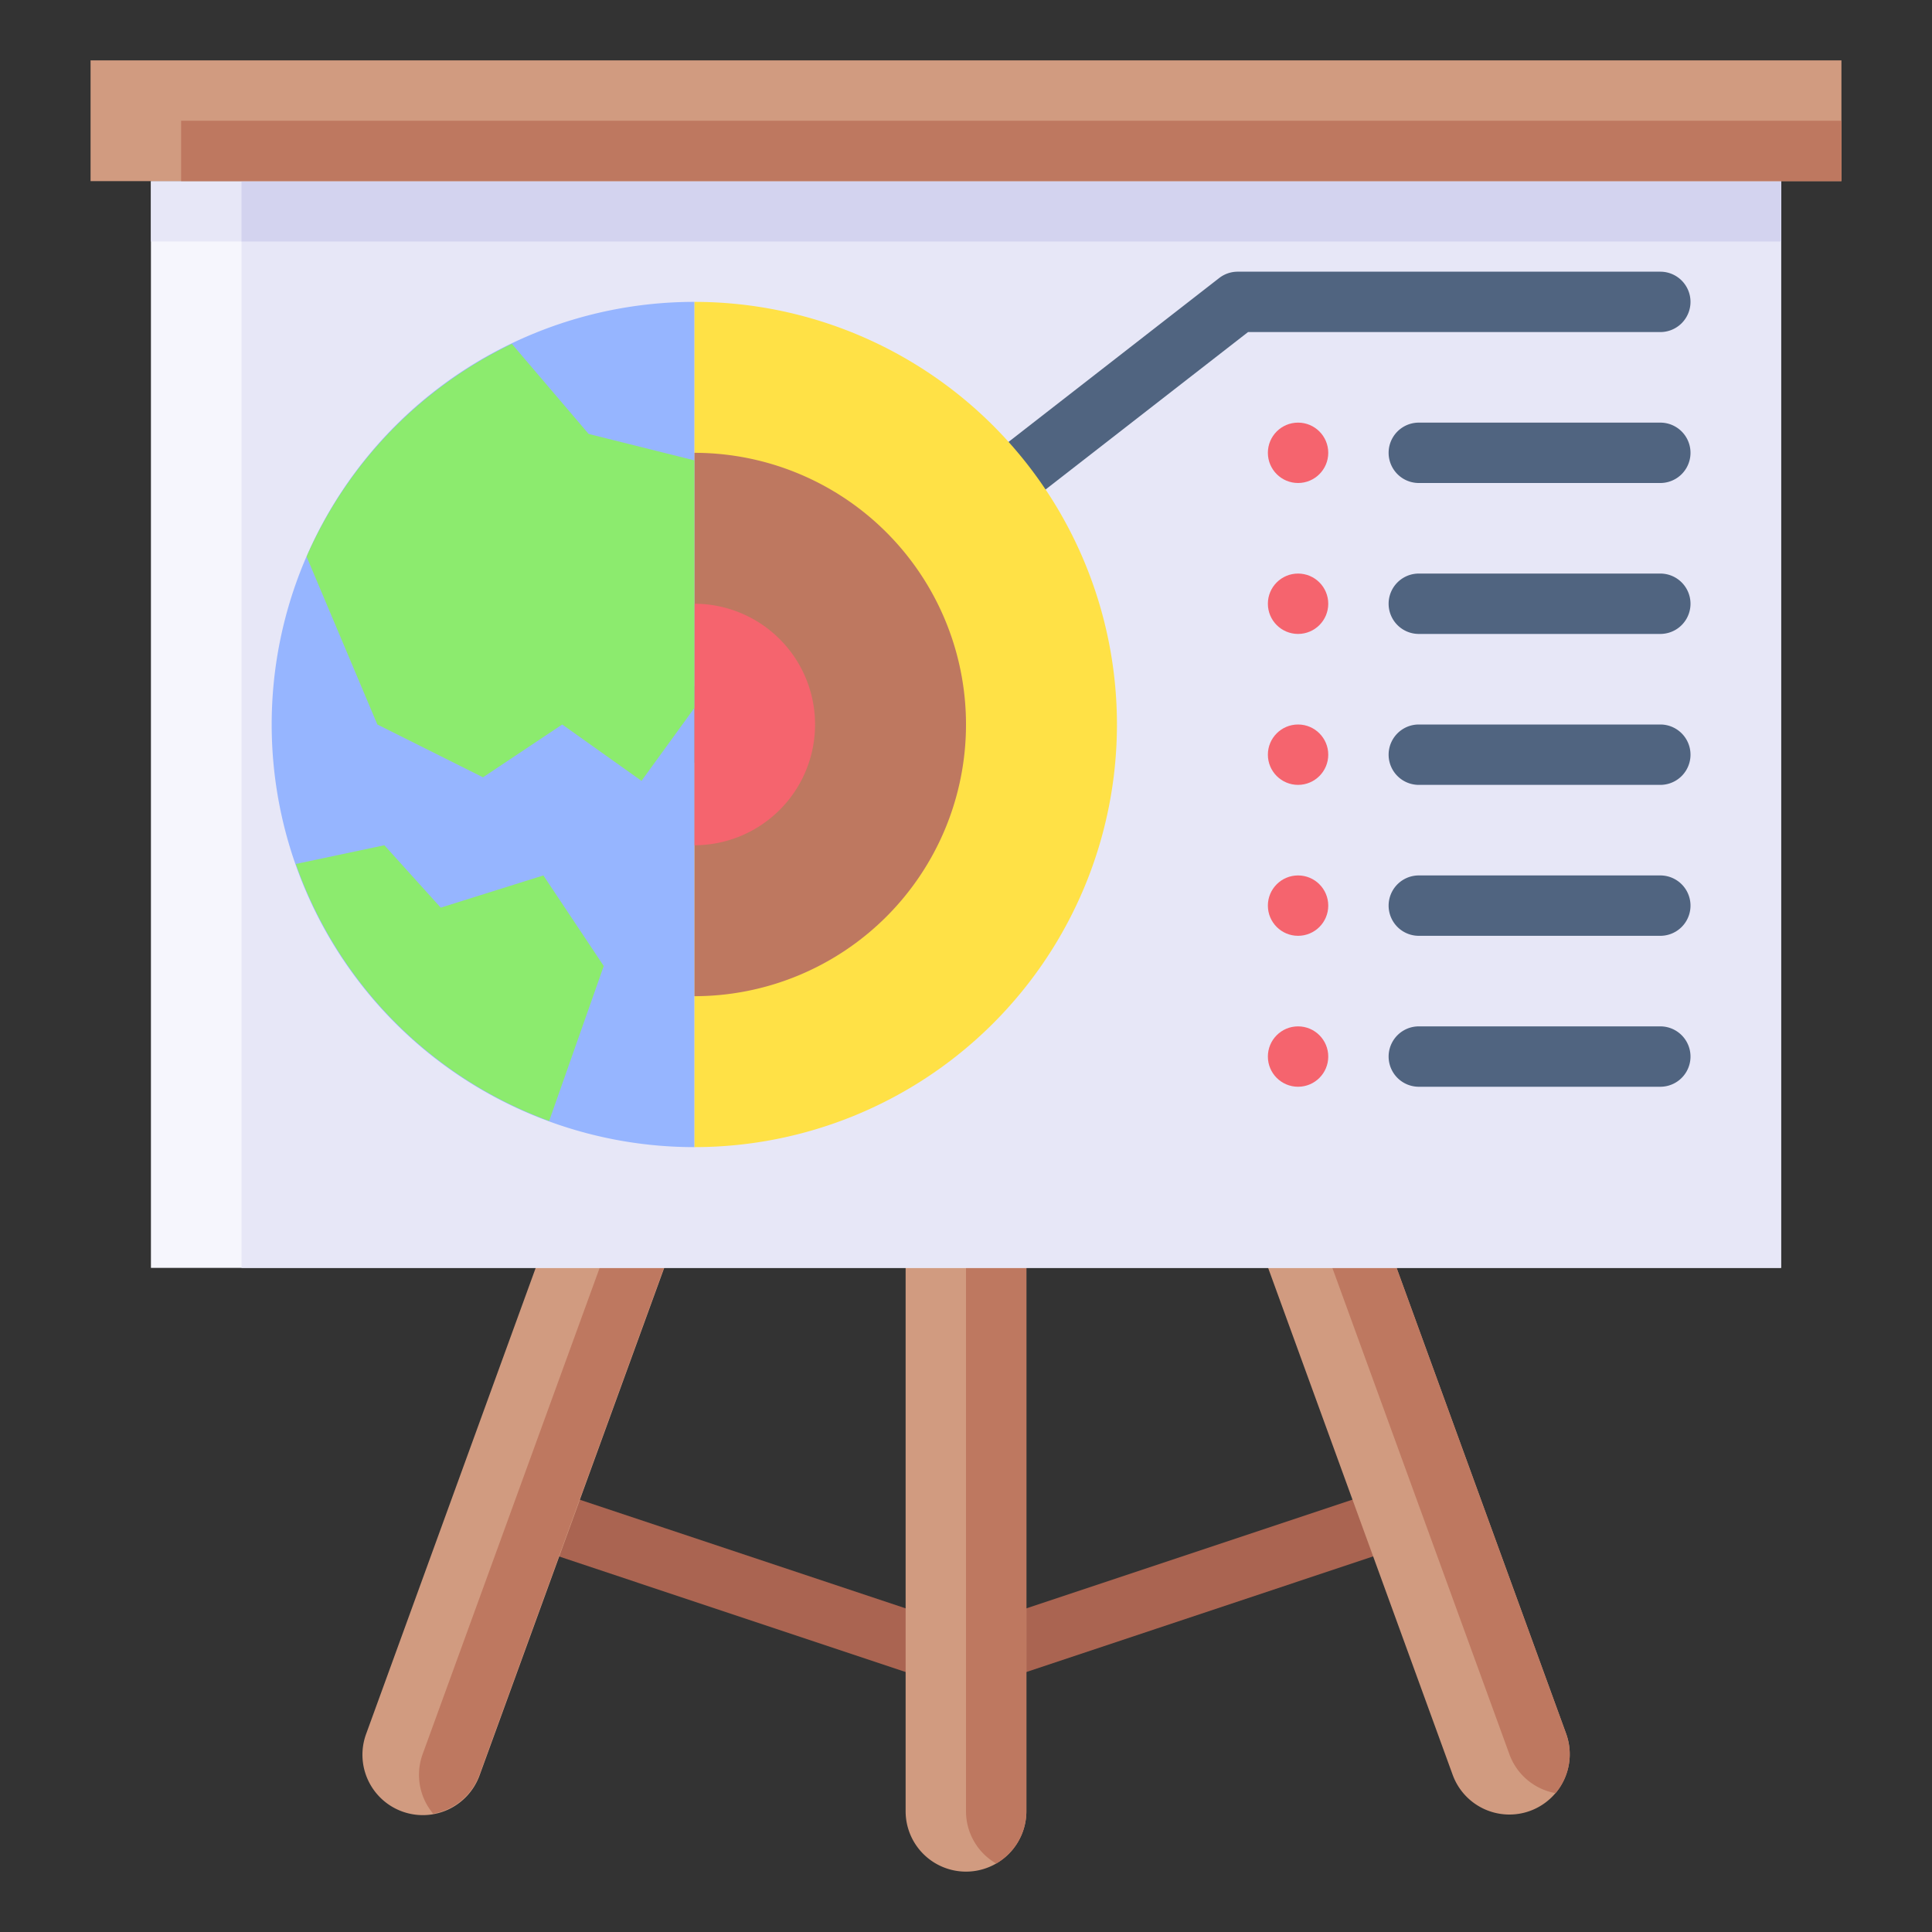
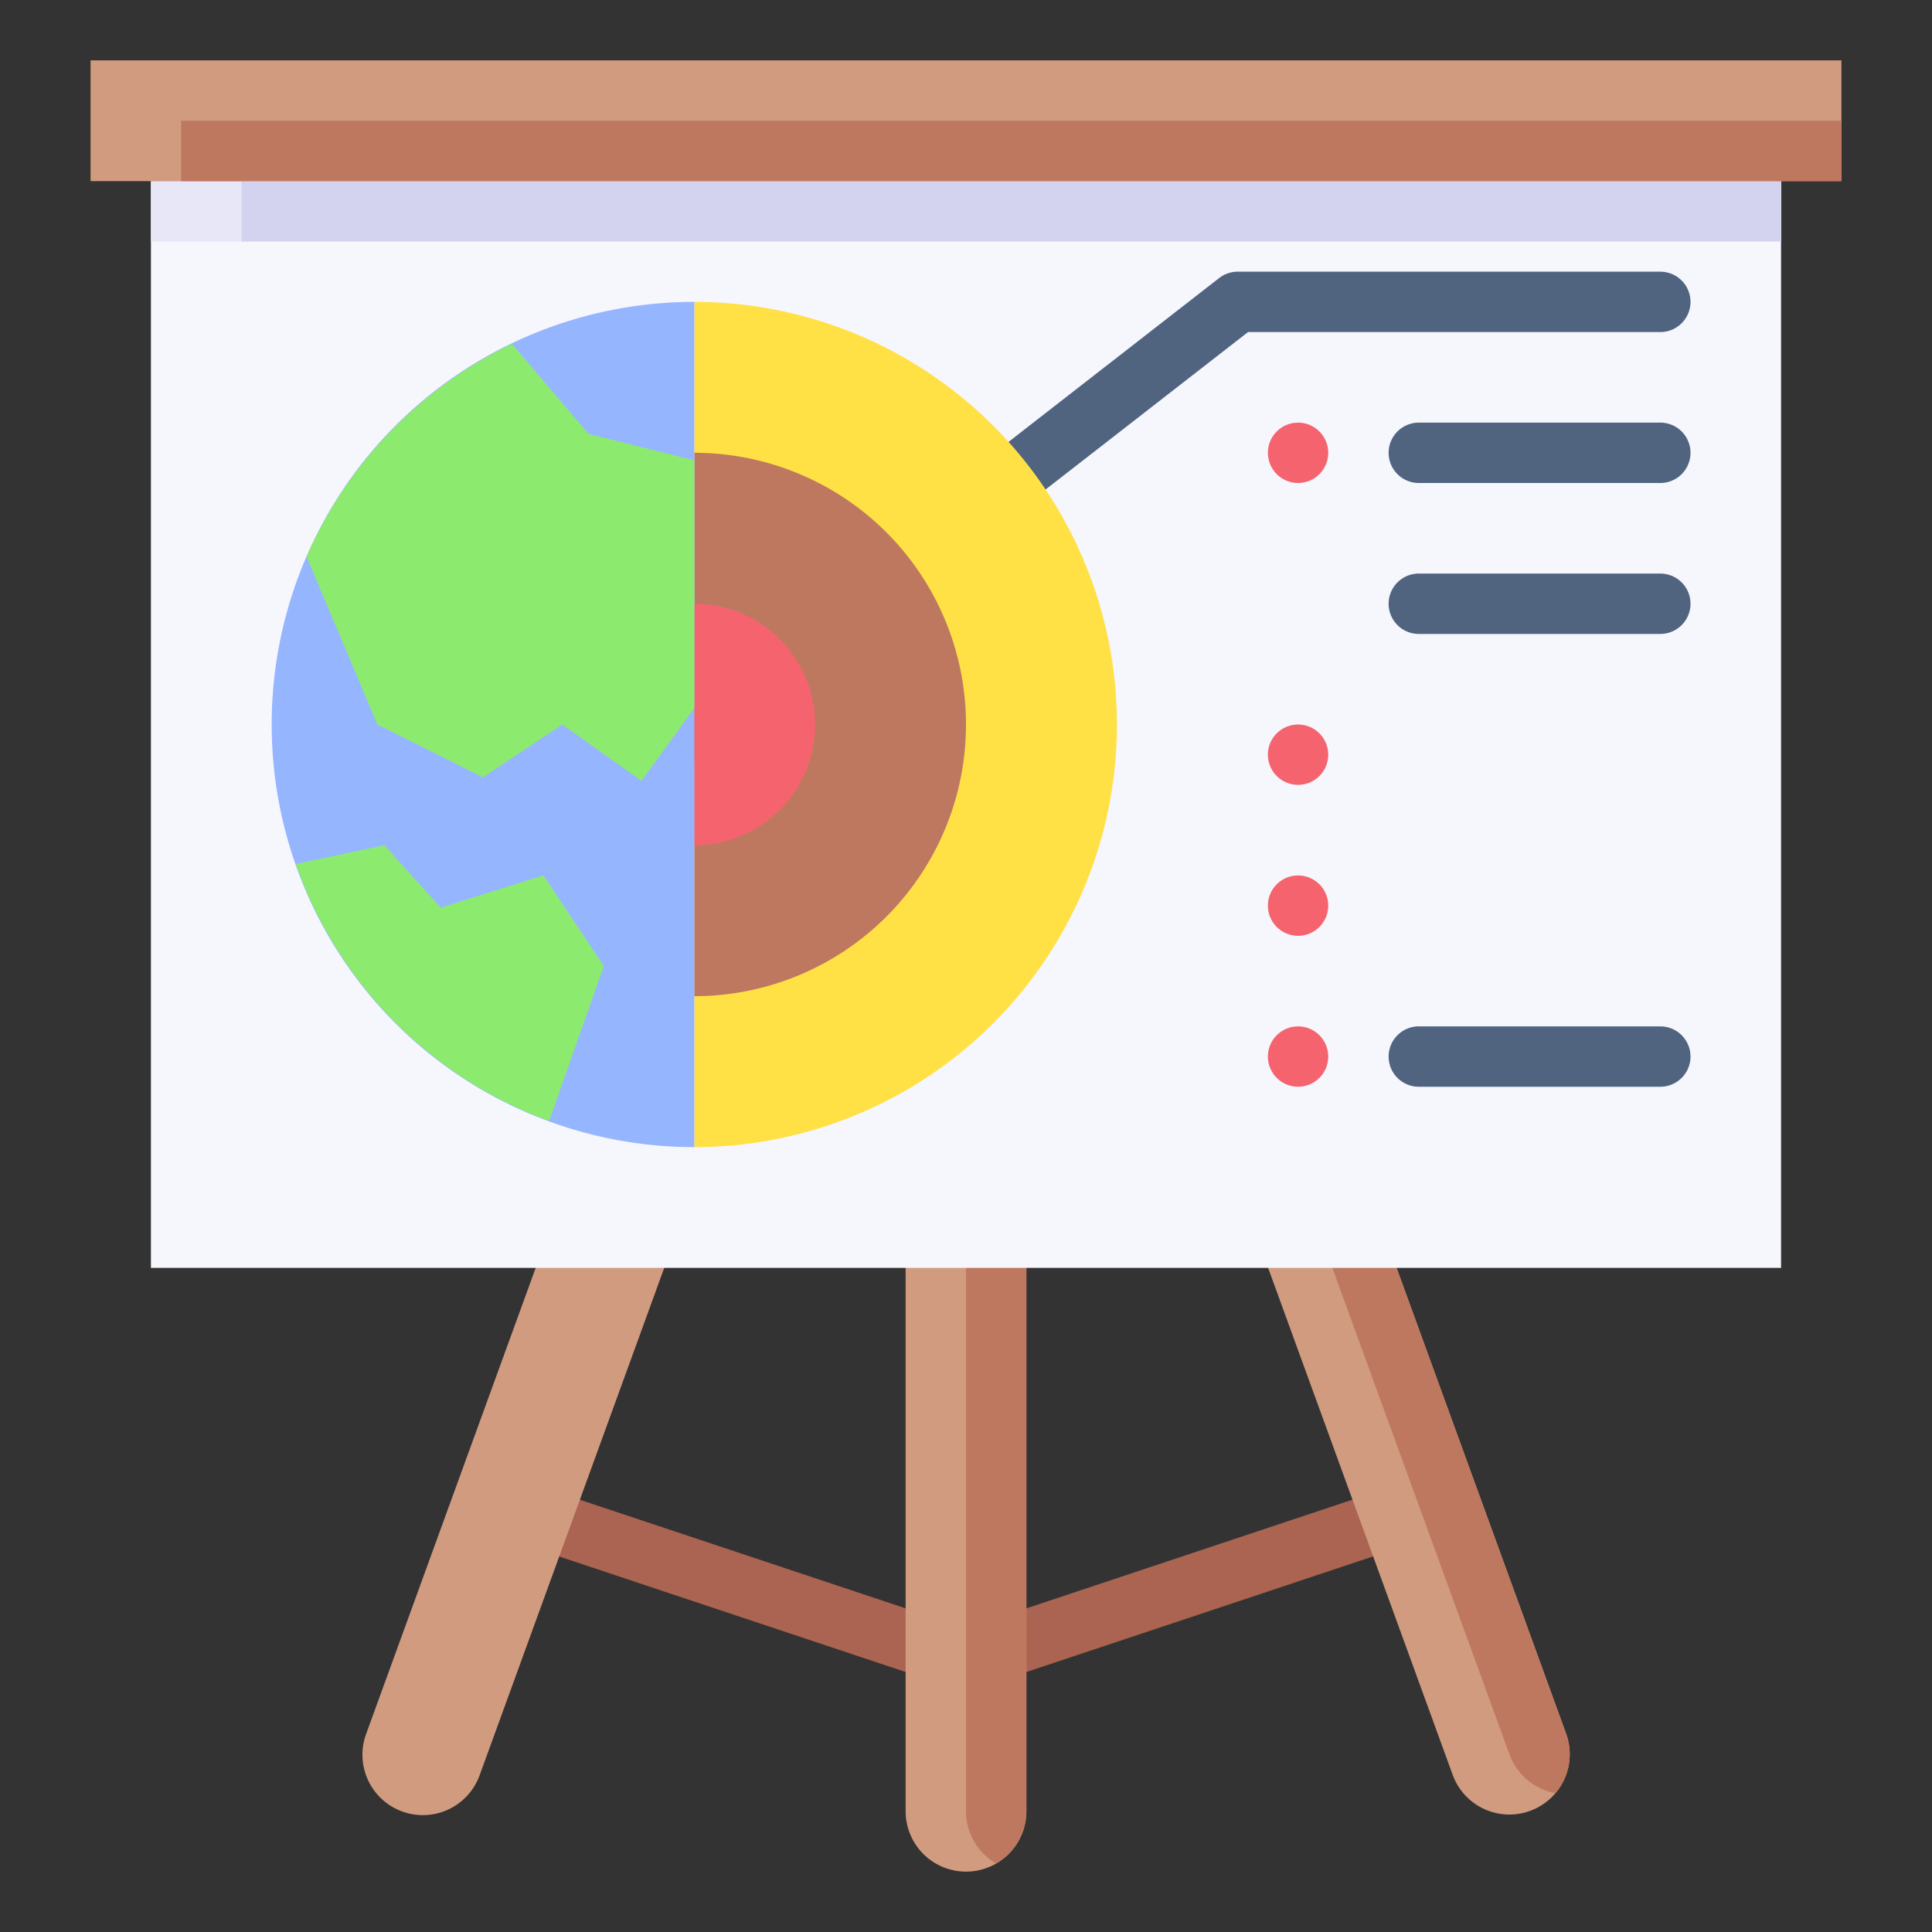
<svg xmlns="http://www.w3.org/2000/svg" id="Flat" height="512" viewBox="0 0 64 64" width="512">
  <rect x="0" y="0" width="64" height="64" fill="#333333" stroke="none" />
  <path d="m32 56.054-16.265-5.422.633-1.897 15.632 5.211 15.632-5.211.633 1.897z" fill="#aa6451" />
  <path d="m50.683 59.989a2 2 0 0 1 -2.563-1.2l-6.84-18.789 3.758-1.368 6.841 18.794a2 2 0 0 1 -1.196 2.563z" fill="#d19b80" />
  <path d="m51.531 59.4a2 2 0 0 0 .348-1.969l-6.841-18.799-1.879.684 6.841 18.794a2 2 0 0 0 1.531 1.29z" fill="#be7860" />
  <path d="m15.079 38.653h4a0 0 0 0 1 0 0v20a2 2 0 0 1 -2 2 2 2 0 0 1 -2-2v-20a0 0 0 0 1 0 0z" fill="#d19b80" transform="matrix(.94 .342 -.342 .94 18.012 -2.847)" />
-   <path d="m14.348 60.079a2 2 0 0 0 1.532-1.285l6.84-18.794-1.879-.684-6.841 18.794a2 2 0 0 0 .348 1.969z" fill="#be7860" />
  <path d="m30 40h4a0 0 0 0 1 0 0v20a2 2 0 0 1 -2 2 2 2 0 0 1 -2-2v-20a0 0 0 0 1 0 0z" fill="#d19b80" />
  <path d="m33 61.732a2 2 0 0 0 1-1.732v-20h-2v20a2 2 0 0 0 1 1.732z" fill="#be7860" />
  <path d="m14-3h36v54h-36z" fill="#f6f6fd" transform="matrix(0 1 -1 0 56 -8)" />
-   <path d="m15.5-1.5h36v51h-36z" fill="#e7e7f7" transform="matrix(0 1 -1 0 57.5 -9.5)" />
  <path d="m5 6h54v2h-54z" fill="#e7e7f7" />
  <path d="m8 6h51v2h-51z" fill="#d3d3ef" />
  <g fill="#506480">
    <path d="m22.825 25.4-1.225-1.575 18.786-14.614a1 1 0 0 1 .614-.211h14a1 1 0 0 1 1 1 1 1 0 0 1 -1 1h-13.657z" />
    <path d="m55 16h-8a1 1 0 0 1 0-2h8a1 1 0 0 1 0 2z" />
    <path d="m55 21h-8a1 1 0 0 1 0-2h8a1 1 0 0 1 0 2z" />
-     <path d="m55 26h-8a1 1 0 0 1 0-2h8a1 1 0 0 1 0 2z" />
-     <path d="m55 31h-8a1 1 0 0 1 0-2h8a1 1 0 0 1 0 2z" />
    <path d="m55 36h-8a1 1 0 0 1 0-2h8a1 1 0 0 1 0 2z" />
  </g>
  <circle cx="43" cy="15" fill="#f5646e" r="1" />
-   <circle cx="43" cy="20" fill="#f5646e" r="1" />
  <circle cx="43" cy="25" fill="#f5646e" r="1" />
  <circle cx="43" cy="30" fill="#f5646e" r="1" />
  <circle cx="43" cy="35" fill="#f5646e" r="1" />
  <path d="m23 10v28a14 14 0 0 0 0-28z" fill="#ffe146" />
  <path d="m23 15v18a9 9 0 0 0 0-18z" fill="#be7860" />
  <path d="m23 20v8a4 4 0 0 0 0-8z" fill="#f5646e" />
  <path d="m9 24a14 14 0 0 0 14 14v-28a14 14 0 0 0 -14 14z" fill="#96b5ff" />
  <path d="m14.6 30.067-1.867-2.067-2.933.62a14.011 14.011 0 0 0 8.392 8.513l1.808-5.133-2-3z" fill="#8ceb6e" />
  <path d="m19.5 14.375-2.544-2.984a14.073 14.073 0 0 0 -6.8 7.048l2.344 5.561 3.5 1.75 2.625-1.75 2.625 1.867 1.75-2.411v-8.206z" fill="#8ceb6e" />
  <path d="m3 2h58v4h-58z" fill="#d19b80" />
  <path d="m6 4h55v2h-55z" fill="#be7860" />
</svg>